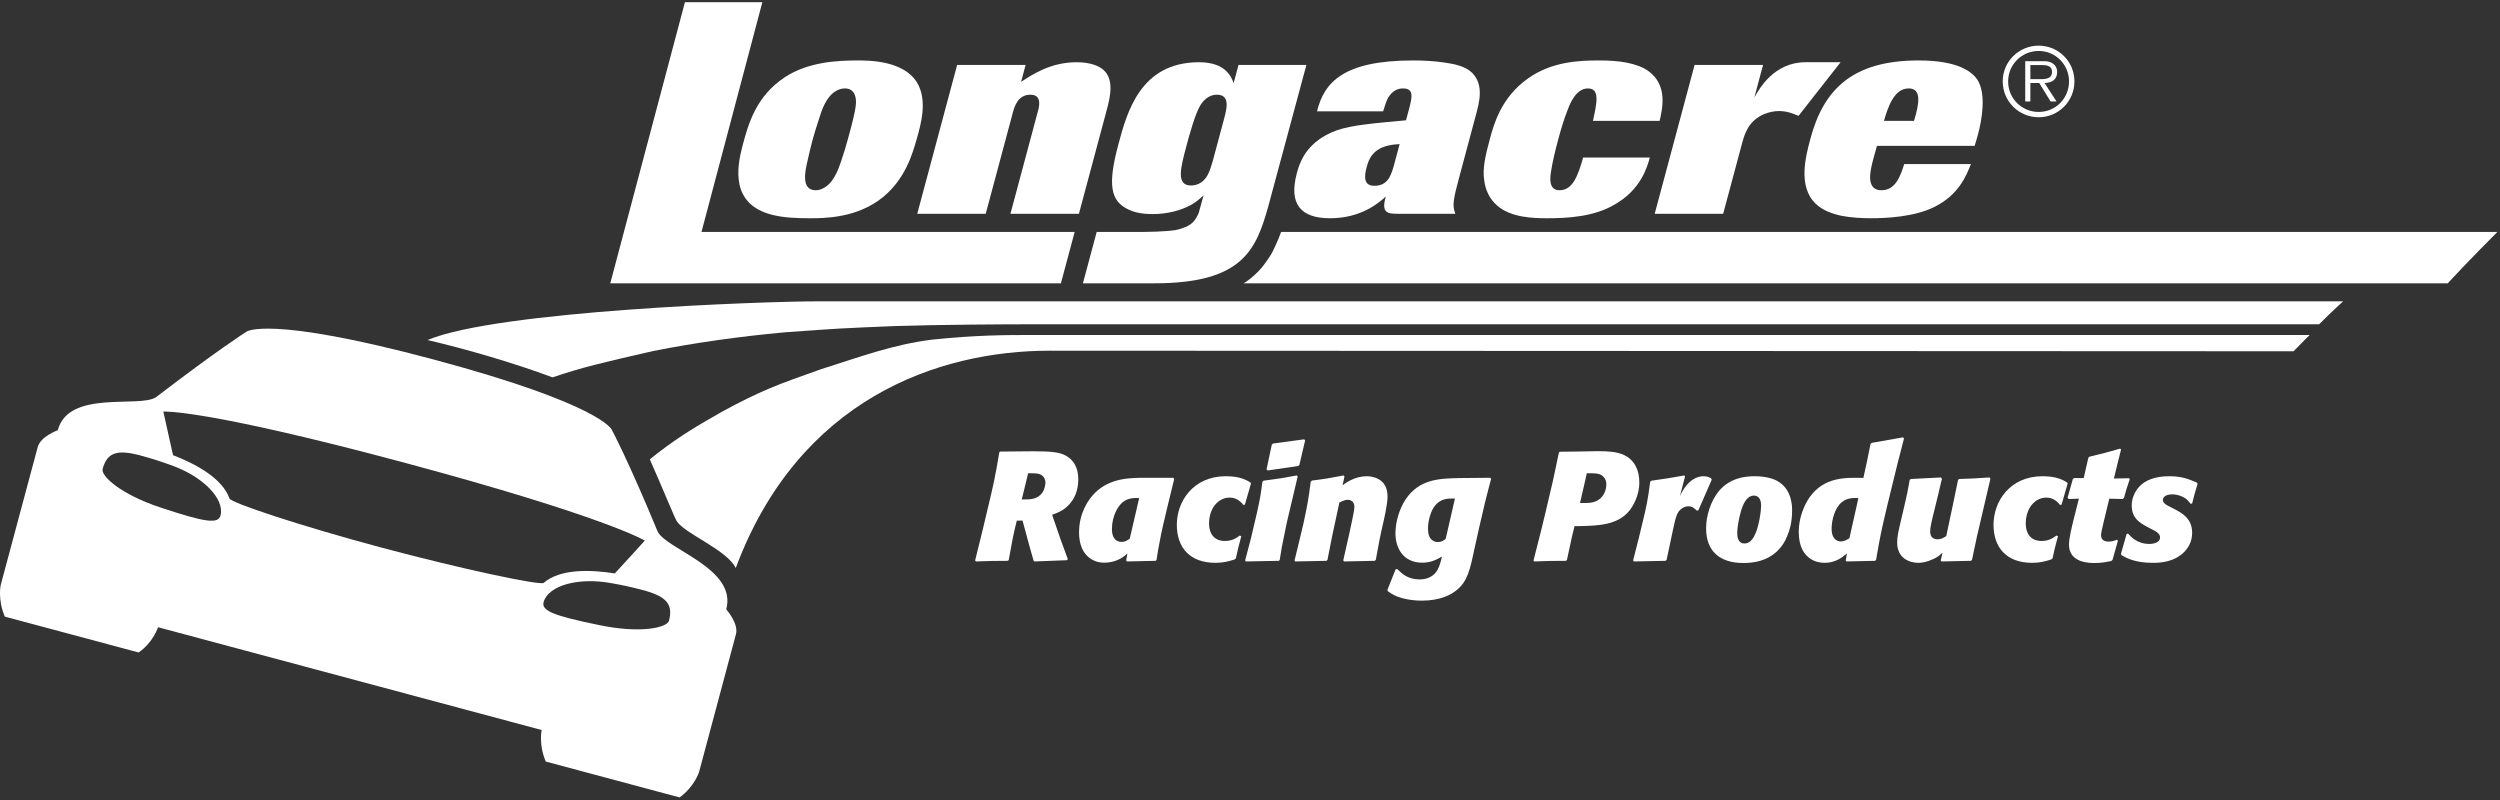
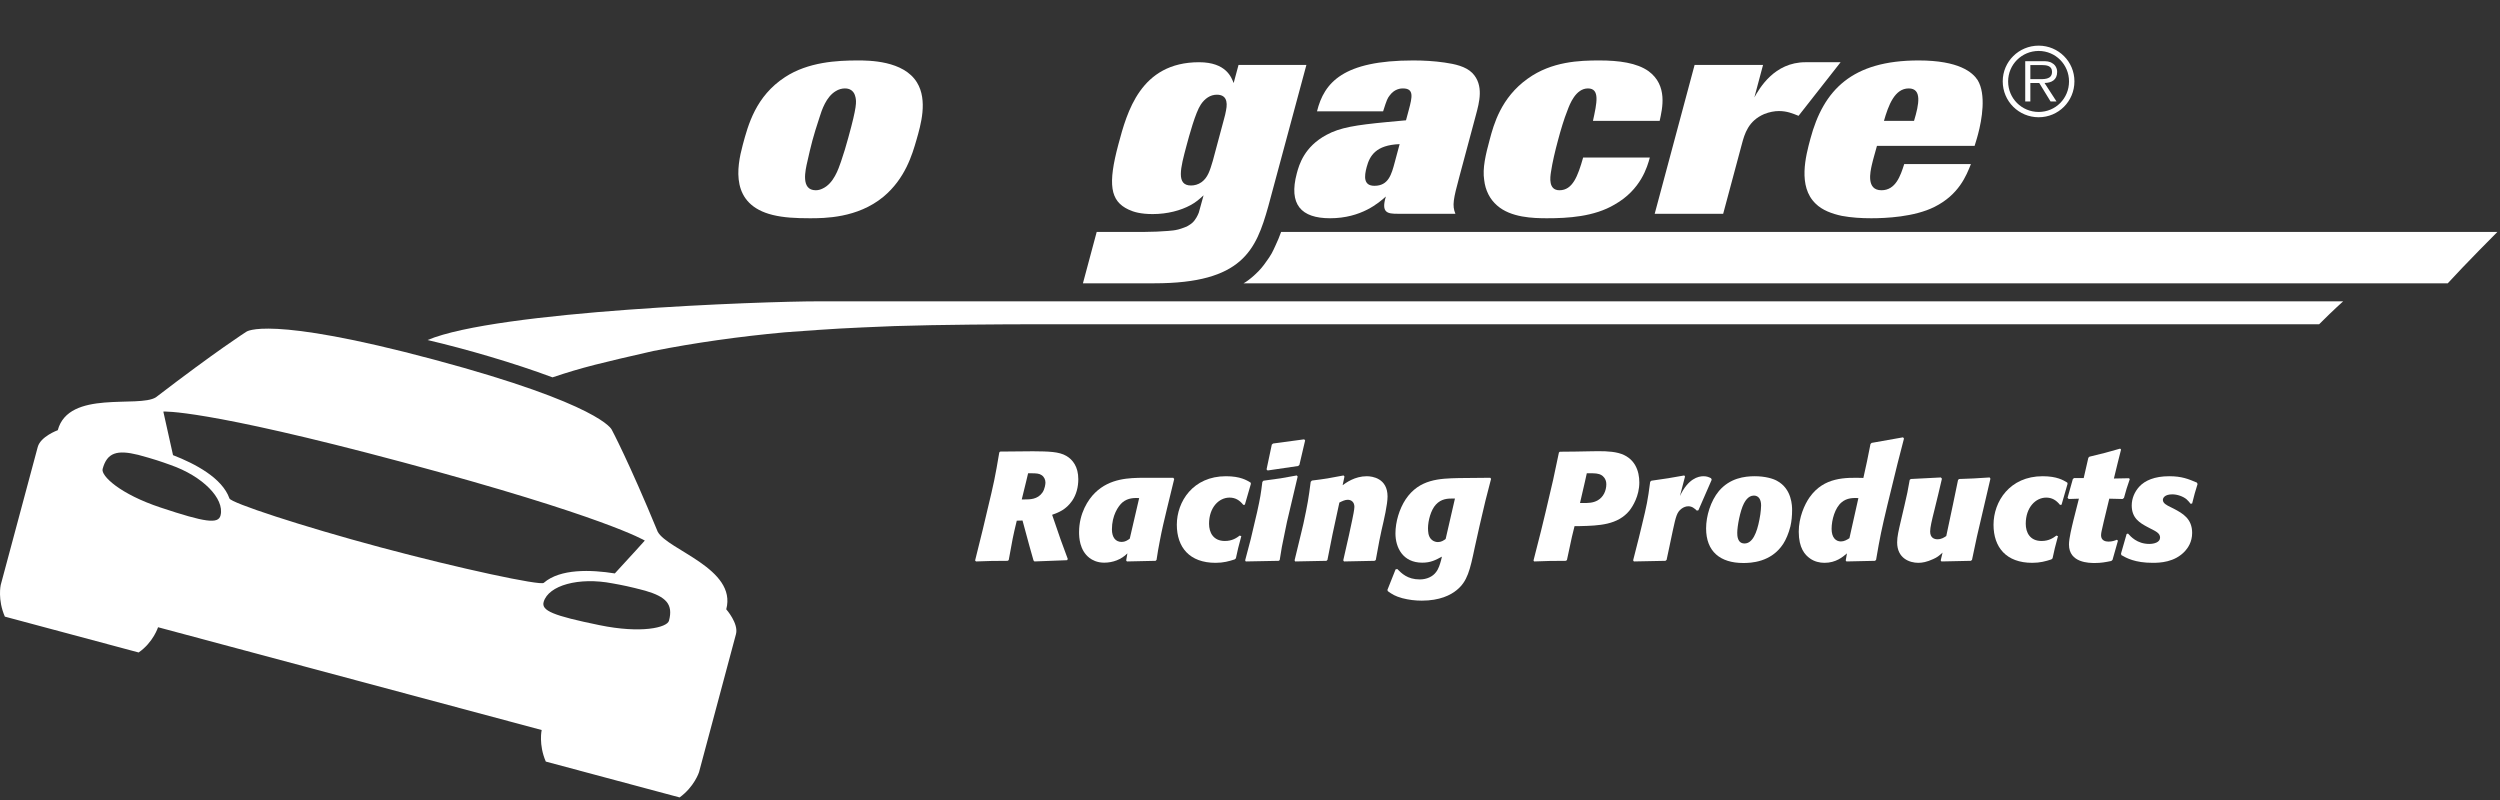
<svg xmlns="http://www.w3.org/2000/svg" width="100px" height="32px" viewBox="0 0 100 32" version="1.1">
  <rect x="0" y="0" width="100" height="32" fill="#333333" stroke="none" />
  <title>Longacre Logo WHITE</title>
  <g id="Page-1" stroke="none" stroke-width="1" fill="none" fill-rule="evenodd">
    <g id="Artboard" transform="translate(-62, -230)" fill="#FFFFFF">
      <g id="Longacre-Logo-WHITE" transform="translate(62, 230)">
        <path d="M24.47,17.188 C24.47,17.188 25.138,18.431 26.309,21.27 C26.7,21.997 29.487,22.743 29.05,24.372 C29.05,24.372 29.552,24.941 29.439,25.364 L27.961,30.887 C27.961,30.887 27.778,31.465 27.185,31.897 L21.832,30.463 C21.538,29.784 21.667,29.201 21.667,29.201 L6.322,25.089 C6.322,25.089 6.133,25.691 5.546,26.099 L0.194,24.665 C-0.101,23.986 0.028,23.402 0.028,23.402 L1.509,17.881 C1.622,17.457 2.311,17.208 2.311,17.208 C2.748,15.579 5.543,16.328 6.236,15.892 C8.668,14.026 9.852,13.271 9.852,13.271 C9.852,13.271 10.679,12.593 17.36,14.384 C24.071,16.182 24.47,17.188 24.47,17.188 Z M6.533,16.463 L6.921,18.206 C7.815,18.552 8.892,19.123 9.178,19.938 C9.233,20.113 12.052,21.044 15.207,21.89 C18.387,22.743 21.623,23.433 21.75,23.314 C22.411,22.74 23.641,22.786 24.593,22.937 C25.212,22.27 25.792,21.623 25.792,21.623 C25.792,21.623 24.217,20.662 16.112,18.49 C8.103,16.344 6.533,16.463 6.533,16.463 Z M4.105,18.759 C4.032,19.032 4.8,19.764 6.425,20.302 C8.226,20.902 8.737,20.967 8.823,20.612 C8.985,19.945 8.111,19.046 6.813,18.596 C6.433,18.459 6.164,18.366 5.528,18.194 C4.687,17.987 4.282,18.098 4.105,18.759 Z M26.759,24.83 C26.936,24.168 26.641,23.87 25.809,23.628 C25.172,23.459 24.892,23.405 24.496,23.334 C23.146,23.075 21.94,23.416 21.747,24.075 C21.644,24.426 22.119,24.625 23.978,25.006 C25.654,25.352 26.686,25.102 26.759,24.83 Z" id="Shape" />
        <path d="M22.101,15.094 C20.551,14.517 18.671,13.969 17.103,13.601 C19.874,12.432 30.491,12.053 32.748,12.053 L93.727,12.053 C93.727,12.053 93.348,12.387 92.765,12.971 C91.886,12.969 41.148,12.971 41.148,12.971 C40.296,12.972 37.587,12.983 35.788,13.043 C33.654,13.131 33.532,13.136 31.388,13.293 C29.556,13.461 27.795,13.711 26.134,14.039 C24.061,14.513 23.293,14.693 22.101,15.094 Z" id="Path" />
-         <path d="M41.986,14.028 C37.514,14.028 31.949,15.965 29.43,22.721 C29.071,21.989 27.407,21.358 27.071,20.85 C26.968,20.678 26.486,19.482 25.993,18.374 L26.305,18.125 C27.25,17.401 27.905,17.026 28.856,16.481 C30.444,15.62 31.069,15.395 32.852,14.764 C34.491,14.248 35.712,13.784 37.288,13.585 C39.049,13.4 40.307,13.399 41.253,13.4 L92.388,13.4 C92.388,13.4 92.146,13.633 91.742,14.051 L41.986,14.028 Z" id="Path" />
        <path d="M49.741,11.333 C49.772,11.316 49.803,11.297 49.841,11.272 C49.911,11.226 49.948,11.197 50.013,11.145 C50.097,11.078 50.143,11.038 50.221,10.964 C50.318,10.873 50.371,10.82 50.457,10.719 C50.54,10.622 50.582,10.561 50.656,10.456 C50.742,10.336 50.792,10.268 50.865,10.139 C50.928,10.026 50.955,9.958 51.01,9.841 C51.061,9.732 51.09,9.67 51.136,9.559 C51.174,9.471 51.219,9.346 51.245,9.277 L99.896,9.277 C99.896,9.277 98.616,10.558 97.91,11.333 L49.741,11.333 Z" id="Path" fill-rule="nonzero" />
-         <polygon id="Path" points="42.436 11.333 24.411 11.333 27.397 0.088 30.494 0.088 28.06 9.277 42.987 9.277" />
        <path d="M33.933,5.502 C34.283,4.24 34.256,4.073 34.221,3.895 C34.199,3.799 34.138,3.537 33.793,3.537 C33.674,3.537 33.545,3.573 33.43,3.645 C33.048,3.871 32.872,4.395 32.777,4.704 C32.645,5.109 32.566,5.36 32.496,5.622 C32.422,5.896 32.361,6.169 32.299,6.443 C32.213,6.812 32.023,7.61 32.63,7.61 C32.725,7.61 32.815,7.587 32.911,7.539 C33.346,7.336 33.535,6.765 33.639,6.467 C33.749,6.146 33.847,5.824 33.933,5.502 Z M36.658,5.598 C36.49,6.181 36.208,7.146 35.335,7.872 C34.295,8.73 32.973,8.73 32.39,8.73 C31.83,8.73 31.348,8.706 30.912,8.599 C29.202,8.182 29.47,6.693 29.709,5.8 C29.926,4.99 30.232,3.847 31.401,3.085 C32.326,2.478 33.485,2.418 34.307,2.418 C34.748,2.418 36.141,2.418 36.679,3.299 C37.118,4.014 36.83,5.002 36.658,5.598 Z" id="Shape" />
-         <path d="M44.309,4.252 L43.157,8.551 L40.418,8.551 L41.426,4.788 L41.544,4.347 C41.564,4.228 41.67,3.788 41.218,3.788 C40.718,3.788 40.581,4.252 40.511,4.514 L39.429,8.551 L36.69,8.551 L38.286,2.597 L41.025,2.597 L40.843,3.275 C41.277,2.99 42.018,2.489 43.066,2.489 C43.626,2.489 44.037,2.644 44.232,2.894 C44.531,3.287 44.408,3.835 44.309,4.252 Z" id="Path" fill-rule="nonzero" />
        <path d="M55.79,6.491 L55.985,5.765 C55.035,5.8 54.789,6.229 54.667,6.682 C54.565,7.063 54.538,7.432 54.978,7.432 C55.538,7.432 55.66,6.979 55.79,6.491 Z M59.037,4.597 L58.373,7.074 C58.137,7.956 58.078,8.218 58.216,8.551 L55.905,8.551 C55.5,8.551 55.236,8.515 55.435,7.86 C55.154,8.111 54.452,8.73 53.202,8.73 C52.047,8.73 51.538,8.182 51.873,6.931 C51.966,6.586 52.169,5.872 53.059,5.395 C53.603,5.098 54.237,5.002 55.471,4.883 L56.24,4.812 L56.352,4.395 C56.489,3.883 56.57,3.537 56.117,3.537 C56.058,3.537 55.796,3.537 55.592,3.812 C55.5,3.931 55.475,3.978 55.324,4.454 L52.68,4.454 C52.966,3.299 53.726,2.418 56.525,2.418 C56.953,2.418 57.363,2.442 57.777,2.501 C58.201,2.561 58.628,2.656 58.891,2.918 C59.368,3.407 59.167,4.109 59.037,4.597 Z" id="Shape" />
        <path d="M63.326,6.3 L65.993,6.3 C65.894,6.67 65.637,7.587 64.584,8.182 C63.762,8.67 62.722,8.73 61.877,8.73 C61.329,8.73 60.43,8.706 59.882,8.218 C59.592,7.968 59.414,7.61 59.368,7.205 C59.293,6.729 59.427,6.181 59.591,5.574 C59.747,4.99 60.037,3.907 61.11,3.145 C62.07,2.454 63.187,2.418 63.973,2.418 C64.759,2.418 65.472,2.513 65.942,2.847 C66.718,3.418 66.496,4.335 66.386,4.836 L63.718,4.836 C63.874,4.121 64.007,3.537 63.518,3.537 C63.03,3.537 62.789,4.169 62.702,4.407 C62.558,4.764 62.431,5.193 62.314,5.633 C62.205,6.038 62.099,6.479 62.038,6.884 C62.008,7.086 61.927,7.61 62.379,7.61 C62.903,7.61 63.113,7.051 63.326,6.3 Z" id="Path" fill-rule="nonzero" />
        <path d="M69.674,5.765 L68.927,8.551 L66.188,8.551 L67.784,2.597 L70.522,2.597 L70.175,3.895 C70.378,3.537 70.968,2.489 72.219,2.489 L73.624,2.489 L71.942,4.633 C71.705,4.538 71.48,4.442 71.159,4.442 C70.981,4.442 70.781,4.478 70.568,4.562 C69.934,4.836 69.785,5.347 69.674,5.765 Z" id="Path" fill-rule="nonzero" />
        <path d="M75.358,4.836 L76.561,4.836 C76.763,4.169 76.885,3.537 76.349,3.537 C75.789,3.537 75.539,4.204 75.358,4.836 Z M76.169,6.562 L78.837,6.562 C78.653,7.027 78.354,7.789 77.377,8.277 C76.566,8.682 75.422,8.73 74.85,8.73 C74.446,8.73 74.059,8.706 73.673,8.635 C73.279,8.551 72.888,8.408 72.625,8.146 C71.905,7.456 72.23,6.241 72.416,5.55 C72.939,3.597 74.076,2.418 76.744,2.418 C78.364,2.418 78.903,2.894 79.106,3.204 C79.453,3.776 79.277,4.788 79.121,5.371 C79.082,5.514 79.069,5.562 78.984,5.836 L75.078,5.836 C74.992,6.158 74.929,6.348 74.87,6.61 C74.816,6.86 74.638,7.61 75.258,7.61 C75.829,7.61 76.021,7.027 76.169,6.562 Z" id="Shape" />
        <path d="M48.513,6.431 L48.96,4.764 C48.992,4.645 49.027,4.514 49.041,4.419 C49.119,4.038 49.031,3.788 48.674,3.788 C48.412,3.788 48.192,3.942 48.033,4.181 C47.816,4.502 47.563,5.443 47.461,5.824 C47.222,6.717 47.034,7.42 47.641,7.42 C47.772,7.42 47.925,7.384 48.057,7.289 C48.308,7.11 48.393,6.836 48.513,6.431 Z M43.317,11.333 L43.868,9.277 L45.768,9.277 C45.934,9.276 46.124,9.271 46.27,9.265 C46.444,9.257 46.517,9.253 46.715,9.238 C46.885,9.223 46.972,9.218 47.131,9.179 C47.267,9.145 47.472,9.06 47.472,9.06 C47.472,9.06 47.617,8.982 47.693,8.912 C47.769,8.841 47.801,8.791 47.856,8.704 C47.891,8.649 47.928,8.564 47.951,8.508 L48.143,7.813 C47.971,7.968 47.844,8.087 47.621,8.206 C47.23,8.42 46.692,8.563 46.108,8.563 C45.632,8.563 45.345,8.48 45.144,8.384 C44.403,8.039 44.307,7.372 44.738,5.765 C45.08,4.49 45.616,2.489 47.962,2.489 C49.057,2.489 49.261,3.109 49.346,3.323 L49.541,2.597 L52.256,2.597 L50.73,8.259 C50.24,9.998 49.704,11.332 46.179,11.332 L43.317,11.333 Z" id="Shape" />
        <path d="M81.511,3.165 C81.734,3.165 82.081,3.198 82.081,2.872 C82.081,2.631 81.865,2.602 81.667,2.602 L81.214,2.602 L81.214,3.165 L81.511,3.165 Z M82.26,4.058 L82.022,4.058 L81.569,3.319 L81.214,3.319 L81.214,4.058 L81.009,4.058 L81.009,2.448 L81.715,2.448 C81.847,2.448 81.982,2.448 82.103,2.536 C82.22,2.602 82.29,2.748 82.286,2.879 C82.286,3.198 82.059,3.315 81.781,3.319 L82.26,4.058 Z M80.325,3.257 C80.325,3.937 80.87,4.478 81.547,4.478 C82.223,4.478 82.761,3.937 82.761,3.257 C82.761,2.583 82.223,2.038 81.547,2.038 C80.87,2.038 80.325,2.583 80.325,3.257 Z M82.977,3.253 C82.977,4.054 82.337,4.69 81.547,4.69 C80.753,4.69 80.109,4.054 80.109,3.253 C80.109,2.463 80.753,1.826 81.547,1.826 C82.337,1.826 82.977,2.463 82.977,3.253 Z" id="Shape" fill-rule="nonzero" />
        <path d="M40.87,19.978 L40.969,19.978 C41.198,19.978 41.502,19.978 41.694,19.706 C41.799,19.557 41.818,19.346 41.818,19.303 C41.818,19.185 41.762,19.067 41.663,19.005 C41.576,18.943 41.465,18.931 41.248,18.931 L41.124,18.931 L41.049,19.247 L40.87,19.978 Z M41.316,18.051 C41.954,18.057 42.357,18.063 42.655,18.237 C42.909,18.385 43.132,18.671 43.132,19.166 C43.132,19.476 43.058,19.78 42.884,20.034 C42.636,20.388 42.345,20.499 42.085,20.592 L42.426,21.584 L42.711,22.358 L42.686,22.408 L41.378,22.458 L41.341,22.42 L41.173,21.825 L40.901,20.821 L40.671,20.827 C40.523,21.435 40.492,21.602 40.349,22.402 L40.306,22.433 C39.729,22.433 39.574,22.439 39.041,22.458 L39.004,22.42 L39.314,21.168 L39.494,20.406 C39.754,19.327 39.804,19.092 39.971,18.1 L40.002,18.063 L41.316,18.051 Z" id="Shape" fill-rule="nonzero" />
        <path d="M45.567,19.922 C45.375,19.916 45.121,19.91 44.898,20.096 C44.725,20.245 44.477,20.623 44.477,21.174 C44.477,21.491 44.619,21.677 44.867,21.677 C45.003,21.677 45.096,21.615 45.19,21.547 L45.567,19.922 Z M46.683,20.331 C46.578,20.765 46.472,21.206 46.392,21.639 C46.342,21.887 46.299,22.141 46.262,22.395 L46.225,22.433 L45.078,22.458 L45.047,22.42 L45.096,22.135 C44.849,22.383 44.514,22.507 44.167,22.507 C43.875,22.507 43.683,22.395 43.584,22.321 C43.175,22.011 43.163,21.478 43.163,21.286 C43.163,20.53 43.528,19.978 43.801,19.712 C44.402,19.123 45.177,19.117 45.753,19.111 L46.931,19.111 L46.968,19.16 L46.683,20.331 Z" id="Shape" fill-rule="nonzero" />
        <path d="M49.652,21.447 C49.528,21.893 49.515,21.974 49.435,22.334 L49.385,22.377 C49.156,22.451 48.939,22.513 48.623,22.513 C47.581,22.513 47.073,21.893 47.073,20.989 C47.073,20.065 47.718,19.049 49.038,19.049 C49.615,19.049 49.869,19.21 50.024,19.303 L50.036,19.352 L49.794,20.189 L49.732,20.195 C49.584,20.009 49.416,19.904 49.181,19.904 C48.759,19.904 48.362,20.294 48.362,20.951 C48.362,21.299 48.53,21.639 48.995,21.639 C49.292,21.639 49.466,21.515 49.59,21.422 L49.652,21.447 Z" id="Path" fill-rule="nonzero" />
        <path d="M51.976,18.596 L51.926,18.64 L50.705,18.819 L50.662,18.776 L50.872,17.784 L50.922,17.741 L52.168,17.573 L52.205,17.617 L51.976,18.596 Z M51.406,21.23 C51.275,21.838 51.257,21.968 51.188,22.402 L51.151,22.433 L49.831,22.458 L49.806,22.414 C50.017,21.627 50.054,21.491 50.222,20.747 L50.284,20.486 C50.414,19.891 50.432,19.774 50.494,19.278 L50.538,19.228 C51.164,19.148 51.312,19.123 51.87,19.018 L51.907,19.061 L51.48,20.871 L51.406,21.23 Z" id="Shape" fill-rule="nonzero" />
        <path d="M55.031,22.402 L54.982,22.433 L53.761,22.458 L53.73,22.414 L53.959,21.404 L54.089,20.796 C54.114,20.679 54.176,20.375 54.176,20.276 C54.176,20.071 54.04,19.991 53.91,19.991 C53.798,19.991 53.686,20.047 53.575,20.102 C53.327,21.23 53.252,21.596 53.098,22.395 L53.06,22.433 L51.808,22.458 L51.783,22.414 L52.044,21.336 L52.137,20.945 C52.31,20.139 52.341,19.947 52.428,19.272 L52.477,19.222 C53.023,19.154 53.172,19.129 53.742,19.018 L53.779,19.061 L53.705,19.408 C53.835,19.315 54.188,19.049 54.672,19.049 C54.889,19.049 55.502,19.129 55.502,19.86 C55.502,20.177 55.36,20.79 55.261,21.212 L55.173,21.633 L55.031,22.402 Z" id="Path" fill-rule="nonzero" />
        <path d="M58.105,19.941 C57.913,19.941 57.653,19.947 57.436,20.183 C57.237,20.394 57.12,20.827 57.12,21.131 C57.12,21.199 57.126,21.274 57.138,21.348 C57.207,21.683 57.491,21.683 57.516,21.683 C57.653,21.683 57.739,21.621 57.826,21.559 L58.198,19.941 L58.105,19.941 Z M59.643,19.154 C59.444,19.91 59.388,20.133 59.184,21.026 L58.991,21.893 C58.799,22.805 58.7,23.257 58.26,23.61 C58.025,23.802 57.591,24.026 56.872,24.026 C56.611,24.026 56.351,23.995 56.091,23.927 C55.799,23.846 55.688,23.771 55.514,23.648 L55.496,23.598 L55.824,22.774 L55.892,22.761 C56.06,22.929 56.295,23.177 56.791,23.177 C57.076,23.177 57.312,23.059 57.436,22.891 C57.547,22.755 57.597,22.569 57.64,22.42 L57.677,22.265 C57.423,22.402 57.231,22.507 56.89,22.507 C56.115,22.507 55.818,21.906 55.818,21.336 C55.818,20.877 55.973,20.356 56.227,19.972 C56.772,19.16 57.585,19.141 58.353,19.123 L59.611,19.111 L59.643,19.154 Z" id="Shape" fill-rule="nonzero" />
        <path d="M63.2,20.121 L63.317,20.121 C63.522,20.121 63.72,20.121 63.906,20.015 C64.135,19.885 64.253,19.631 64.253,19.365 C64.253,19.135 64.092,19.024 64.067,19.011 C63.943,18.931 63.782,18.931 63.609,18.931 L63.472,18.931 L63.392,19.29 L63.2,20.121 Z M62.679,22.395 L62.642,22.433 C62.059,22.433 61.904,22.439 61.365,22.458 L61.34,22.42 L61.638,21.249 L61.823,20.486 C62.109,19.297 62.164,19.03 62.357,18.1 L62.394,18.069 L63.008,18.063 L63.652,18.051 C64.024,18.044 64.408,18.038 64.731,18.119 C65.406,18.292 65.573,18.85 65.573,19.297 C65.573,19.842 65.307,20.257 65.183,20.418 C64.712,21.001 63.956,21.026 63.206,21.044 L62.982,21.044 L62.877,21.472 L62.679,22.395 Z" id="Shape" fill-rule="nonzero" />
        <path d="M66.664,22.395 L66.62,22.433 L65.356,22.458 L65.325,22.414 L65.555,21.509 L65.678,21.001 C65.87,20.208 65.908,20.034 66.007,19.272 L66.056,19.228 C66.67,19.141 66.794,19.123 67.37,19.018 L67.401,19.061 L67.197,19.842 C67.526,19.141 67.935,19.049 68.139,19.049 C68.276,19.049 68.356,19.086 68.443,19.129 L68.468,19.191 L67.935,20.412 L67.873,20.424 C67.779,20.338 67.687,20.251 67.532,20.251 C67.439,20.251 67.34,20.288 67.259,20.35 C67.079,20.486 67.036,20.648 66.912,21.224 L66.776,21.869 L66.664,22.395 Z" id="Path" fill-rule="nonzero" />
        <path d="M70.444,20.22 C70.444,19.978 70.346,19.823 70.154,19.823 C69.912,19.823 69.788,20.084 69.756,20.139 C69.602,20.437 69.49,21.057 69.49,21.311 C69.49,21.416 69.49,21.739 69.782,21.739 C70.104,21.739 70.277,21.305 70.376,20.79 C70.438,20.492 70.444,20.251 70.444,20.22 Z M71.331,21.751 C70.847,22.501 70.017,22.52 69.732,22.52 C68.808,22.52 68.244,22.061 68.244,21.137 C68.244,20.641 68.424,20.04 68.759,19.638 C69.199,19.123 69.782,19.049 70.19,19.049 C70.612,19.049 70.928,19.148 71.071,19.228 C71.684,19.551 71.684,20.257 71.684,20.406 C71.684,20.629 71.665,20.846 71.616,21.057 C71.548,21.33 71.436,21.59 71.331,21.751 Z" id="Shape" fill-rule="nonzero" />
        <path d="M74.336,19.922 C74.126,19.916 73.878,19.91 73.661,20.096 C73.401,20.313 73.264,20.79 73.264,21.156 C73.264,21.503 73.432,21.658 73.636,21.658 C73.766,21.658 73.872,21.596 73.977,21.528 L74.336,19.922 Z M75.496,20.201 C75.254,21.218 75.204,21.453 75.043,22.395 L75,22.433 L73.859,22.458 L73.829,22.42 L73.878,22.135 C73.711,22.278 73.438,22.513 72.979,22.513 C72.787,22.513 72.576,22.464 72.403,22.34 C72.198,22.197 71.95,21.924 71.95,21.268 C71.95,20.697 72.18,20.183 72.384,19.891 C72.96,19.08 73.804,19.098 74.535,19.117 L74.678,18.466 L74.82,17.759 L74.864,17.716 L76.122,17.493 L76.159,17.542 L75.899,18.553 L75.496,20.201 Z" id="Shape" fill-rule="nonzero" />
        <path d="M78.88,22.395 L78.836,22.433 L77.659,22.458 L77.628,22.42 L77.702,22.104 C77.553,22.24 77.491,22.29 77.324,22.365 C77.07,22.482 76.884,22.513 76.735,22.513 C76.382,22.513 75.886,22.334 75.886,21.695 C75.886,21.46 75.942,21.236 76.035,20.833 L76.177,20.226 C76.283,19.768 76.313,19.638 76.388,19.197 L76.431,19.16 L77.634,19.098 L77.677,19.148 C77.578,19.563 77.485,19.978 77.38,20.388 C77.274,20.809 77.206,21.094 77.206,21.261 C77.206,21.522 77.38,21.571 77.497,21.571 C77.665,21.571 77.764,21.497 77.851,21.441 L78.123,20.158 L78.322,19.197 L78.365,19.16 C78.855,19.141 78.997,19.141 79.586,19.098 L79.617,19.148 L79.214,20.877 L79.078,21.46 L78.88,22.395 Z" id="Path" fill-rule="nonzero" />
        <path d="M82.319,21.447 C82.195,21.893 82.183,21.974 82.102,22.334 L82.053,22.377 C81.823,22.451 81.606,22.513 81.29,22.513 C80.249,22.513 79.741,21.893 79.741,20.989 C79.741,20.065 80.385,19.049 81.706,19.049 C82.282,19.049 82.536,19.21 82.691,19.303 L82.703,19.352 L82.462,20.189 L82.4,20.195 C82.251,20.009 82.083,19.904 81.848,19.904 C81.427,19.904 81.03,20.294 81.03,20.951 C81.03,21.299 81.197,21.639 81.662,21.639 C81.96,21.639 82.133,21.515 82.257,21.422 L82.319,21.447 Z" id="Path" fill-rule="nonzero" />
        <path d="M84.501,22.395 L84.451,22.439 C84.21,22.489 84.042,22.52 83.794,22.52 C83.577,22.52 82.759,22.52 82.759,21.782 C82.759,21.534 82.871,21.088 82.939,20.803 L83.156,19.947 L82.747,19.96 L82.703,19.91 L82.914,19.16 L82.964,19.123 L83.348,19.123 L83.534,18.311 L83.577,18.268 C84.135,18.138 84.277,18.094 84.805,17.945 L84.842,17.982 L84.705,18.528 L84.556,19.141 L85.164,19.129 L85.189,19.172 C85.071,19.507 85.052,19.581 84.959,19.916 L84.903,19.96 L84.371,19.947 L84.153,20.852 C84.123,20.976 84.092,21.106 84.067,21.23 C84.055,21.292 84.042,21.348 84.042,21.41 C84.042,21.621 84.216,21.664 84.333,21.664 C84.494,21.664 84.581,21.627 84.675,21.59 L84.718,21.627 L84.501,22.395 Z" id="Path" fill-rule="nonzero" />
        <path d="M84.841,22.141 L85.065,21.36 L85.12,21.342 C85.22,21.453 85.48,21.757 85.97,21.757 C86.162,21.757 86.403,21.695 86.403,21.503 C86.403,21.336 86.254,21.261 86.019,21.143 L85.889,21.075 C85.604,20.92 85.269,20.735 85.269,20.22 C85.269,19.941 85.381,19.674 85.573,19.464 C85.796,19.222 86.18,19.049 86.769,19.049 C87.271,19.049 87.538,19.16 87.873,19.303 L87.903,19.359 C87.798,19.693 87.773,19.792 87.686,20.139 L87.625,20.152 C87.575,20.09 87.525,20.028 87.463,19.972 C87.321,19.854 87.091,19.774 86.893,19.774 C86.589,19.774 86.515,19.916 86.515,19.997 C86.515,20.133 86.676,20.214 86.831,20.288 L86.955,20.35 C87.308,20.536 87.686,20.747 87.686,21.317 C87.686,21.683 87.513,21.918 87.408,22.036 C86.992,22.501 86.373,22.513 86.106,22.513 C85.399,22.513 85.058,22.321 84.854,22.204 L84.841,22.141 Z" id="Path" fill-rule="nonzero" />
      </g>
    </g>
  </g>
</svg>